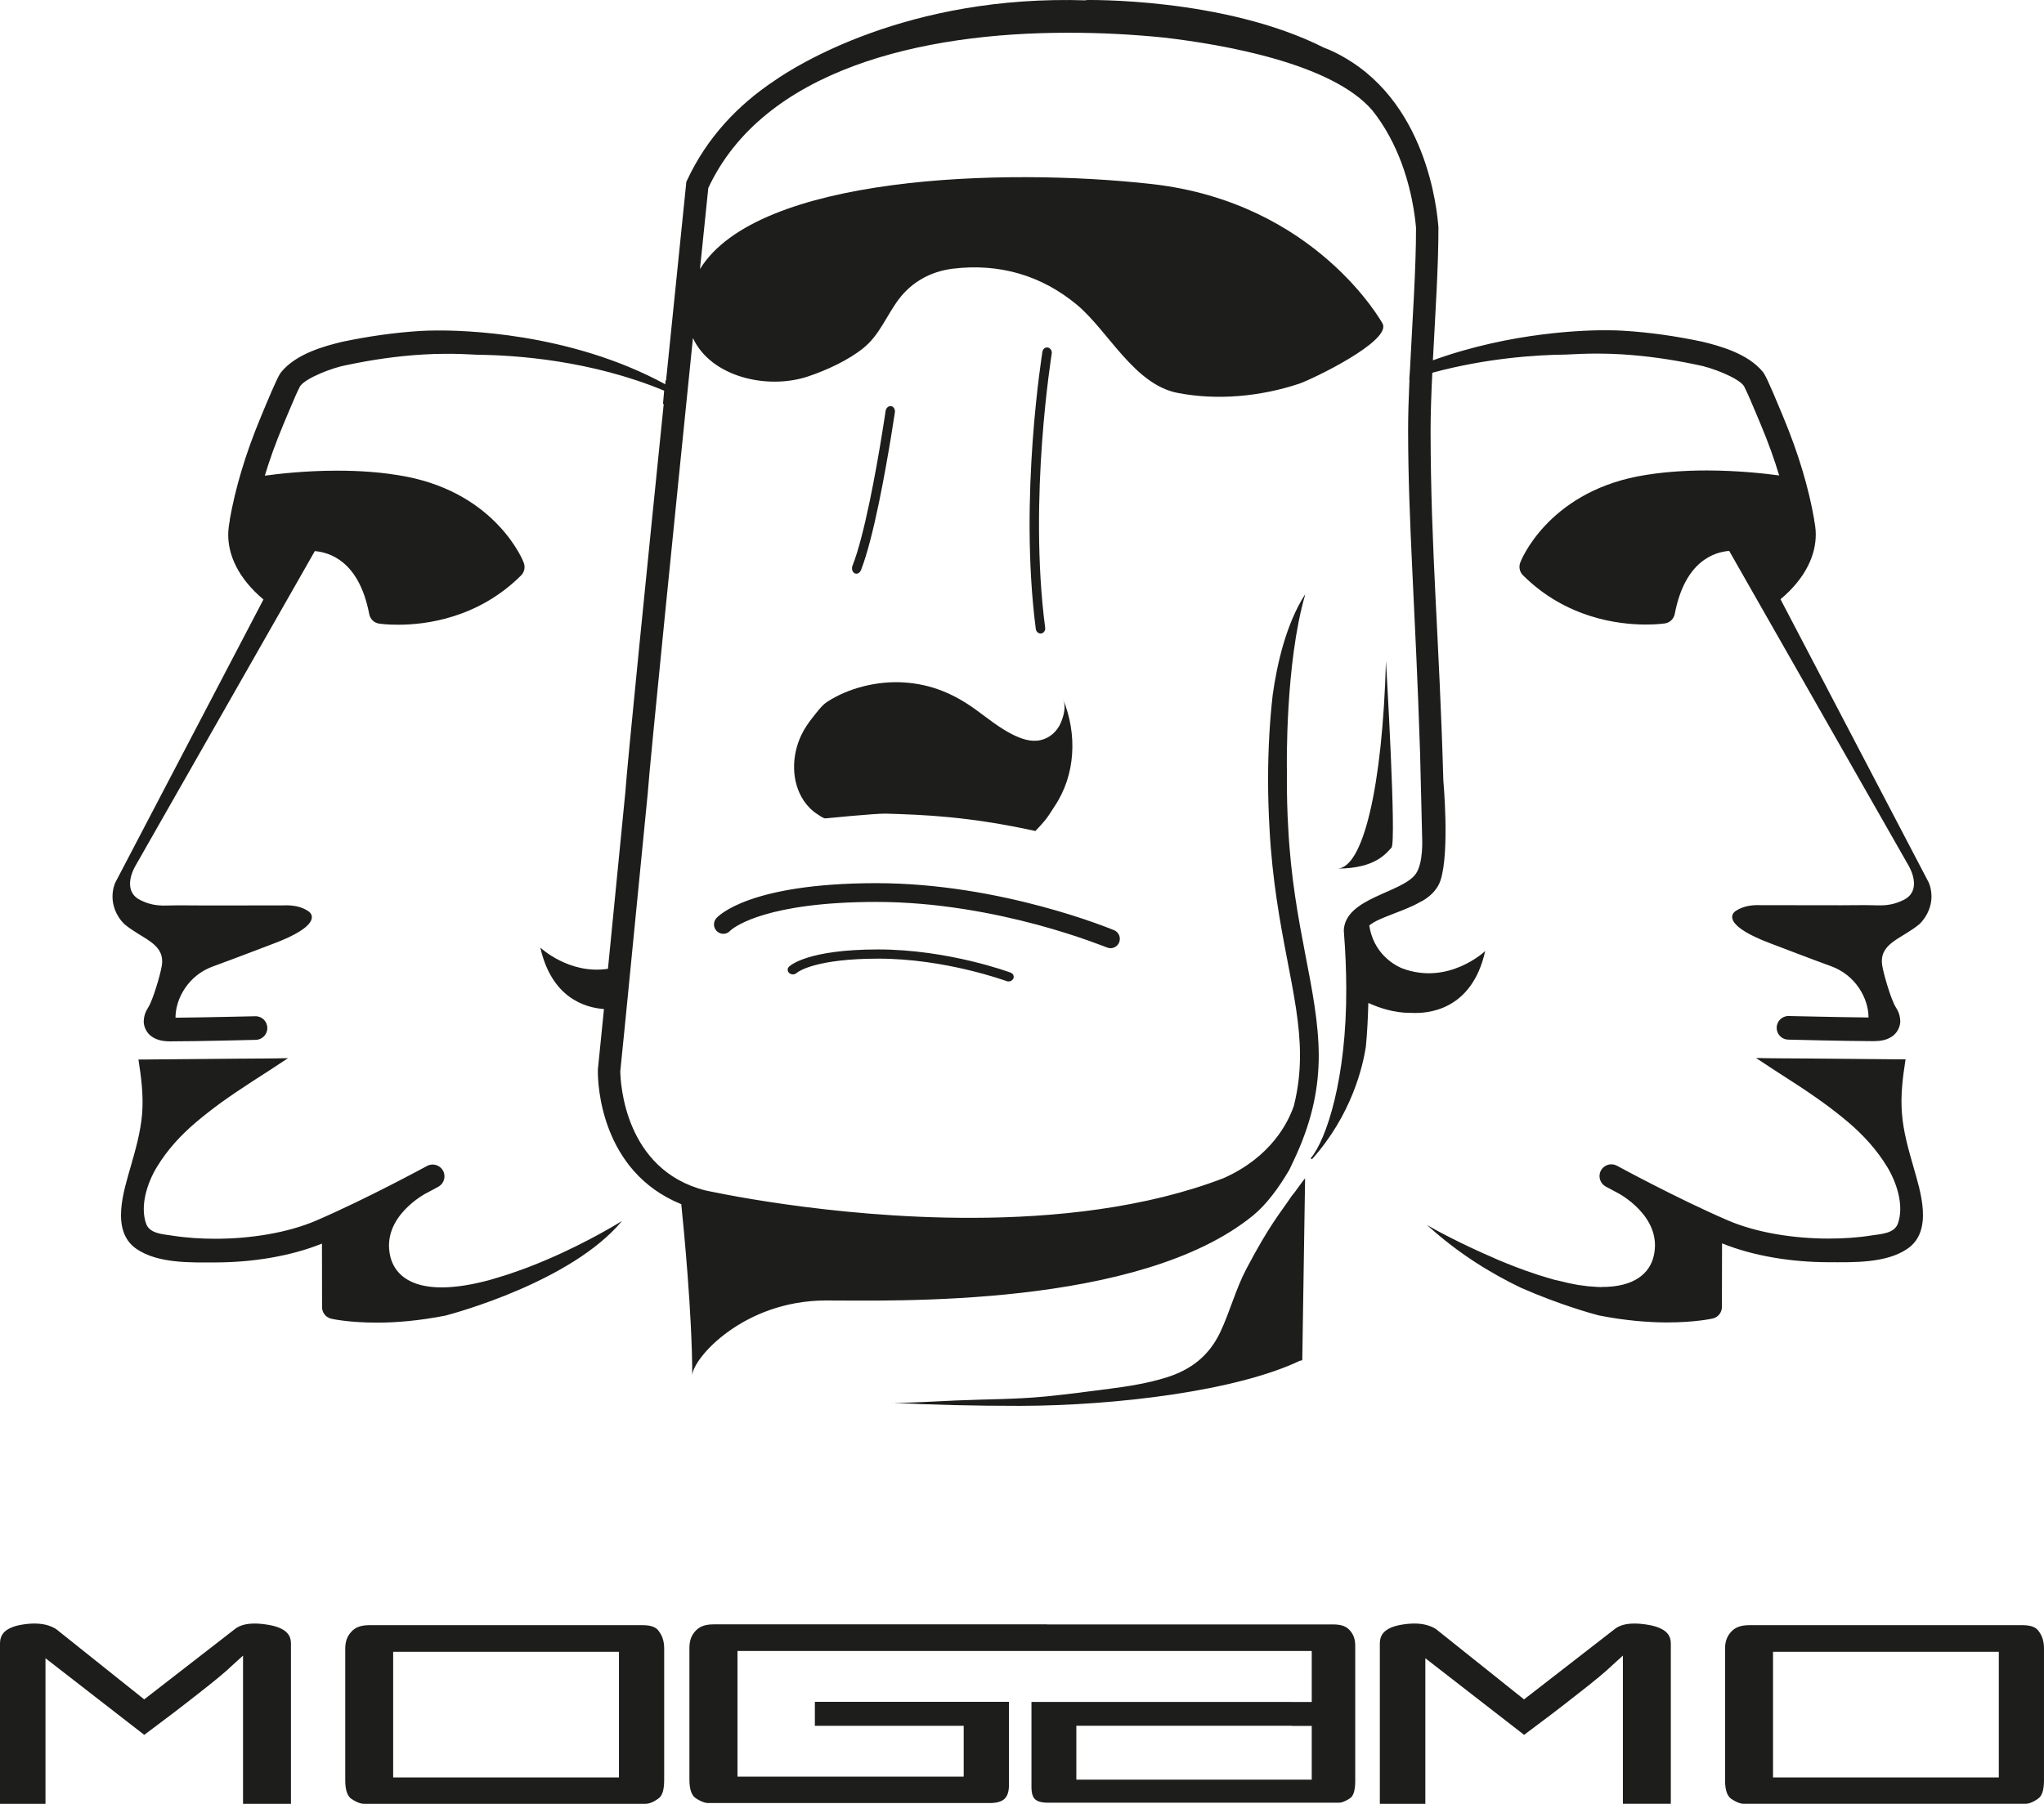
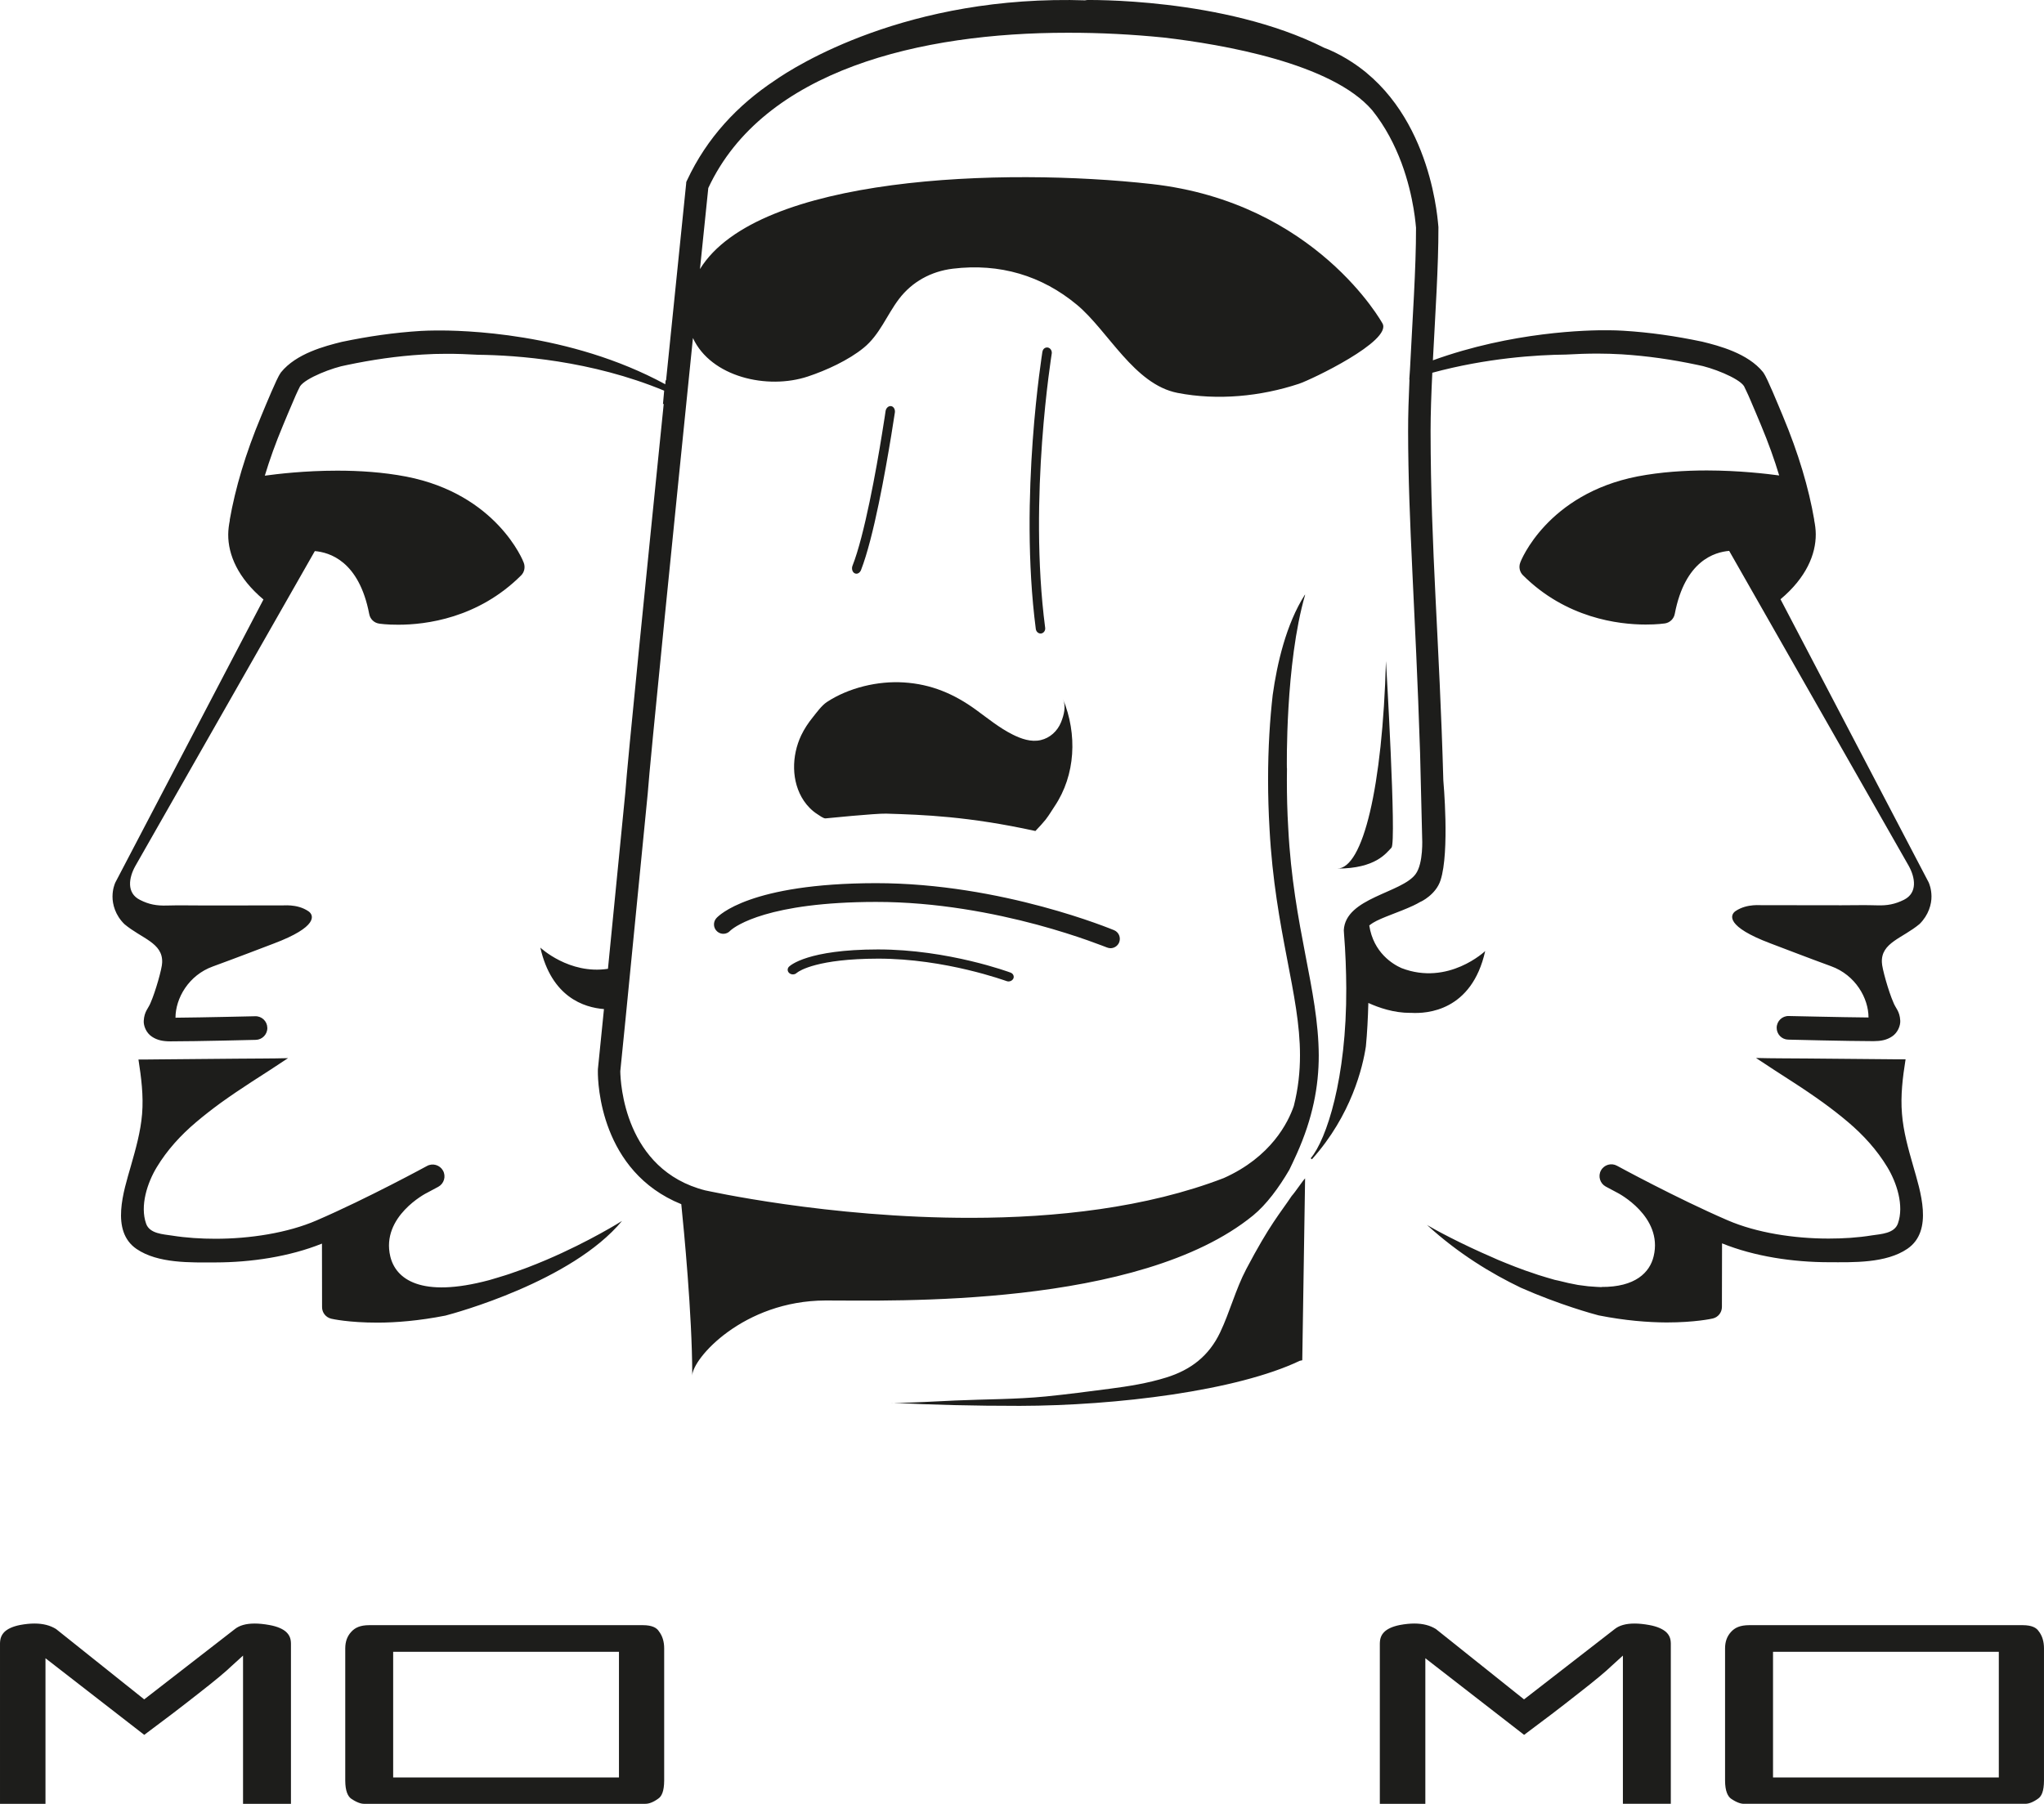
<svg xmlns="http://www.w3.org/2000/svg" id="Livello_1" viewBox="0 0 307.009 271">
  <defs>
    <style>      .cls-1 {        fill: #1d1d1b;      }    </style>
  </defs>
  <g>
    <g>
      <path class="cls-1" d="M98.988,245.113l-.019-.029-.015-.025c-.342-.523-1.036-.894-2.38-.899h-41.121c-1.329.005-2.125.361-2.712,1.021-.596.655-.879,1.451-.884,2.467v19.862c.005,1.603.41,2.38.894,2.722.826.562,1.48.772,1.925.767h42.26c.508,0,1.138-.205,1.92-.767.523-.347.894-1.089.904-2.722v-19.862c0-1.041-.274-1.886-.772-2.536ZM92.968,267.037h-33.914v-18.875h33.914v18.875Z" />
      <path class="cls-1" d="M43.003,245.201c-.474-.445-1.305-.841-2.526-1.06-.831-.151-1.569-.225-2.218-.225-1.353,0-2.292.303-2.927.791l-13.046,10.119-.625.484-13.246-10.574c-.87-.533-1.911-.821-3.239-.821-.655,0-1.378.073-2.17.22-1.139.225-1.901.611-2.345,1.046-.43.445-.65.943-.66,1.739v24.079h6.831v-21.87l14.834,11.511c2.819-2.091,5.511-4.138,8.003-6.103,2.707-2.101,4.402-3.538,5.121-4.246l1.715-1.558v22.266h7.197v-24.079c-.01-.782-.23-1.261-.699-1.72Z" />
    </g>
    <g>
      <path class="cls-1" d="M306.246,245.113l-.024-.029-.019-.025c-.342-.523-1.036-.894-2.38-.899h-41.117c-1.334.01-2.125.366-2.712,1.021-.596.655-.884,1.446-.889,2.462v19.867c.005,1.603.42,2.38.899,2.722.821.562,1.476.772,1.92.767h42.265c.508,0,1.133-.205,1.92-.767.518-.347.894-1.089.899-2.722v-19.867c0-1.036-.269-1.886-.762-2.531ZM300.222,267.037h-33.914v-18.875h33.914v18.875Z" />
      <path class="cls-1" d="M250.257,245.201c-.484-.44-1.31-.841-2.531-1.06-.826-.151-1.564-.225-2.219-.225-1.344,0-2.292.303-2.927.791l-13.041,10.119-.63.484-13.241-10.574c-.87-.533-1.911-.821-3.244-.821-.65,0-1.373.073-2.164.22-1.143.225-1.901.606-2.345,1.046-.44.445-.65.943-.664,1.739v24.079h6.836v-21.87l14.834,11.511c2.819-2.091,5.511-4.138,8.003-6.108,2.702-2.096,4.402-3.533,5.121-4.241l1.715-1.558v22.266h7.197v-24.079c-.01-.782-.23-1.261-.699-1.72Z" />
    </g>
-     <path class="cls-1" d="M202.734,244.928c-.484-.537-1.144-.865-2.448-.88h-43.017v-.01h-50.112c-1.339.01-2.135.362-2.721,1.021-.596.65-.88,1.451-.884,2.463v19.872c.005,1.607.41,2.37.894,2.717.826.567,1.48.777,1.93.772h42.348c1.139-.005,1.798-.278,2.175-.65.386-.381.645-.992.65-2.076v-12.479h-29.155v3.601h22.354v7.637h-33.978v-18.875h86.254v7.661h-3.005v-.01h-39.094v12.797c.005,1.046.249,1.539.528,1.808.274.274.821.533,1.93.538h43.721c.323.015.919-.156,1.7-.694.347-.239.738-.86.752-2.438v-20.512c-.015-.953-.269-1.652-.821-2.262ZM197.023,261.868v5.497h-35.356v-8.096h32.346v.029h3.01v2.57Z" />
  </g>
  <path class="cls-1" d="M122.055,107.798c-.664.821-1.256,1.72-1.715,2.678-1.446,3.054-1.534,6.963.401,9.841.547.806,1.246,1.51,2.067,2.028.234.152.884.635,1.187.606.015,0,7.559-.762,9.112-.714,5.599.171,12.328.401,22.413,2.609.45-.45,1.29-1.397,1.544-1.725.596-.782.777-1.153,1.329-1.974,3.176-4.72,3.435-10.862,1.275-16.114.469,1.129.137,2.38-.298,3.474-.538,1.324-1.652,2.36-3.054,2.682-1.451.337-2.932-.191-4.222-.836-1.998-1.002-3.708-2.414-5.511-3.723-3.298-2.394-6.728-3.85-10.842-4.104-3.88-.249-8.258.791-11.517,2.927-.811.528-1.569,1.598-2.169,2.345ZM166.245,142.338c.181.068.366.117.552.117.547,0,1.07-.328,1.295-.86.293-.718-.034-1.539-.748-1.842-.103-.029-16.784-7.08-35.801-7.07-18.904.025-23.59,4.862-23.952,5.267-.513.581-.459,1.48.127,1.989.577.518,1.466.459,1.974-.122l.078-.069c.718-.62,5.619-4.226,21.772-4.246,9.152-.01,17.805,1.7,24.182,3.405,6.396,1.725,10.5,3.445,10.52,3.43ZM118.508,145.23c-.293.298-.254.733.069.987.327.254.821.225,1.104-.064l.044-.029c.391-.308,3.122-2.082,12.123-2.101,5.096-.01,9.924.836,13.476,1.681,3.557.845,5.839,1.691,5.848,1.686.098.034.21.059.308.059.303,0,.591-.161.723-.425.161-.352-.02-.757-.42-.904-.049-.019-9.342-3.489-19.935-3.479-10.525.01-13.134,2.394-13.339,2.59ZM157.401,52.214c-.386-.073-.752.186-.816.591h-.01c.01.039-3.577,21.807-.997,41.698.059.42.42.718.801.669.381-.054.66-.43.606-.85-2.561-19.559.997-41.175.987-41.214.059-.41-.195-.811-.572-.894ZM129.321,85.654c1.906-4.886,3.664-14.888,4.544-20.233.342-2.106.547-3.464.547-3.464.059-.469-.195-.884-.567-.943-.386-.054-.762.278-.831.748,0,0-.19,1.349-.537,3.43-.84,5.272-2.658,15.333-4.432,19.803-.171.44-.025.948.318,1.129.059.029.127.044.181.059.308.049.625-.166.777-.528ZM208.998,127.357c.791-.786-.826-28.041-.826-28.041-.523,18.88-3.435,31.174-7.324,31.178,5.819-.005,7.368-2.355,8.15-3.137ZM79.414,190.355c-.249.093-.499.186-.748.279-.542.2-1.06.381-1.578.557-.366.132-.738.264-1.124.381-.445.147-.855.269-1.275.391-.401.127-.801.239-1.202.357-10.31,2.761-14.053-.176-14.864-3.557-1.427-5.99,5.399-9.499,5.399-9.499l-.01.01c1.139-.611,1.813-.977,1.823-.977.86-.469,1.183-1.558.709-2.419-.469-.855-1.554-1.177-2.409-.704-.015.005-8.927,4.871-16.588,8.179-4.378,1.896-10.051,2.756-15.171,2.756-2.194,0-4.393-.137-6.552-.479-1.31-.205-3.342-.274-3.875-1.779-.963-2.712.2-6.181,1.593-8.487,1.558-2.58,3.601-4.818,5.897-6.758,1.182-1.002,2.414-1.959,3.674-2.883,1.53-1.099,3.098-2.159,4.681-3.186,1.827-1.177,3.665-2.35,5.468-3.562-2.536.068-5.091.049-7.627.078-4.021.039-8.038.073-12.054.108-.923.005-1.857.029-2.785.015.42,2.717.772,5.423.547,8.179-.22,2.687-.958,5.272-1.696,7.857-1.046,3.689-3.098,9.723.865,12.43,3.225,2.199,8.13,2.033,11.864,2.023,5.302-.01,11.077-.855,15.983-2.829l.015,9.547c0,.831.567,1.539,1.378,1.735.108.029,2.629.596,6.943.591,2.741,0,6.215-.274,10.202-1.056,1.393-.361,18.968-5.116,26.532-14.223,0,0-4.818,3.059-11.385,5.858-.914.386-1.788.743-2.628,1.065ZM105.955,178.848c-12.176-3.083-12.758-16.236-12.787-17.878v-.034l.782-7.779,3.332-33.882c.298-4.393,4.192-42.895,6.797-68.493,2.692,5.844,11.16,7.813,17.268,5.78,2.77-.919,6.122-2.458,8.384-4.314,2.399-1.955,3.459-4.901,5.277-7.305,1.974-2.614,4.852-4.178,8.091-4.574,7.07-.86,13.393,1.041,18.67,5.433,4.7,3.928,8.57,11.951,15.103,13.227,6.01,1.168,12.499.528,18.235-1.373,1.867-.621,13.989-6.42,12.548-9.054,0,0-9.963-18.186-34.682-20.956-22.212-2.482-59.205-1.295-67.839,12.782.66-6.479,1.129-11.023,1.251-12.181,8.292-17.79,31.989-23.336,53.952-23.326,4.994-.015,9.88.259,14.443.718,8.912,1.036,25.256,3.86,31.32,10.916,1.994,2.477,3.401,5.253,4.397,7.901,1.954,5.253,2.164,9.762,2.189,9.758.015,6.073-.547,13.96-.904,21.235-.025.015.029-.015,0,0l-.108,1.583c.015-.01.02-.01.029-.01-.122,2.746-.21,5.37-.205,7.739.019,13.842,1.089,26.444,1.798,48.338l.313,12.802s.215,3.782-.977,5.409c-2.077,2.863-10.554,3.557-10.793,8.443,0,.2.015.352.029.474.23,2.839.327,5.619.342,8.228.059,13.565-2.981,22.771-5.345,25.561l.19.147c5.971-6.665,7.652-13.955,8.101-16.96.196-2.033.308-4.231.371-6.523,1.554.709,3.826,1.5,6.288,1.49.034,0,.069-.005.098-.005,2.428.152,9.152-.269,11.165-9.285,0,0-5.536,5.282-12.577,2.56-1.261-.557-4.202-2.287-4.837-6.401.137-.117.323-.244.562-.401,1.339-.816,3.831-1.549,6.068-2.595.362-.166.733-.371,1.099-.582v.015s2.277-1.041,2.981-3.244c1.388-4.265.415-14.981.415-14.981-.596-21.171-1.896-34.638-1.915-52.491,0-2.639.108-5.633.259-8.761,8.165-2.213,15.694-2.687,20.077-2.731,1.593-.093,3.195-.147,4.769-.147,1.217.01,2.409.034,3.577.108,3.889.244,7.53.772,11.365,1.583,2.086.361,6.205,1.945,7.026,3.195.01.025.034.069.064.132.068.122.151.308.249.523.205.425.469.992.718,1.598.533,1.226,1.114,2.634,1.524,3.611,1.104,2.638,2.013,5.165,2.731,7.559-1.857-.249-5.986-.743-10.857-.752-3.298,0-6.914.225-10.407.894-13.569,2.648-17.556,12.689-17.624,12.948-.249.64-.108,1.388.391,1.891,6.474,6.455,14.341,7.417,18.44,7.417,1.744.005,2.834-.161,2.912-.171.743-.122,1.334-.699,1.466-1.451,1.539-8.003,6.005-9.259,8.169-9.445l26.957,47.302c.987,1.764,1.368,4.07-.694,5.111-1.353.674-2.521.889-4.021.84-1.798-.059-3.611-.01-5.414-.01-2.58,0-5.16-.01-7.745-.01-1.353-.005-2.702-.005-4.055-.005-.142.054-2.292-.303-4.061.879-.889.601-1.422,2.35,5.194,4.847,1.339.503,5.917,2.272,9.147,3.445,3.66,1.324,5.624,4.809,5.619,7.702-4.192-.034-11.956-.23-11.981-.22-.977-.024-1.788.748-1.813,1.739-.019.977.752,1.788,1.725,1.808.015,0,8.819.225,12.831.23,1.065-.005,1.969-.156,2.785-.714.841-.552,1.261-1.622,1.222-2.36-.078-1.461-.718-1.881-1.036-2.751-.699-1.565-1.734-5.19-1.725-6.036-.122-2.951,3.083-3.582,5.663-5.741,1.378-1.368,1.803-3,1.788-4.168-.015-1.099-.313-1.823-.42-2.077l-22.256-42.543c3.86-3.239,5.311-6.743,5.296-9.772-.005-.748-.107-1.446-.239-2.106v-.098c-.816-4.715-2.34-9.899-4.705-15.557-.406-.962-.992-2.394-1.534-3.645-.606-1.324-.938-2.223-1.446-2.951-2.277-2.819-6.601-3.953-9.147-4.573-3.987-.836-7.803-1.393-11.873-1.642-.709-.053-1.431-.053-2.135-.068-3.195-.044-14.541.21-26.429,4.515.352-6.845.845-14.17.831-20.009-.064-.19-.743-16.818-12.982-24.787-1.075-.704-2.208-1.329-3.445-1.871-.23-.098-.489-.191-.733-.288C183.762-.464,162.976.006,162.976.006l.234.049c-26.971-.909-43.892,9.977-46.823,12.025-5.604,3.719-10.202,8.609-13.188,15l-.122.264-.019.269c0,.01-1.348,13.188-3.015,29.546-.019-.01-.044-.025-.068-.034l-.049.606c-14.419-7.832-30.646-8.126-34.564-8.077-.709.015-1.432.015-2.14.064-4.07.254-7.886.811-11.868,1.642-2.555.63-6.87,1.754-9.152,4.583-.503.728-.841,1.622-1.446,2.946-.542,1.251-1.133,2.678-1.534,3.645-2.365,5.653-3.884,10.842-4.715,15.562,0,.025.01.059.01.093-.132.66-.23,1.349-.239,2.101-.019,3.034,1.437,6.537,5.292,9.777l-22.256,42.538c-.107.259-.406.972-.415,2.081-.01,1.163.41,2.814,1.793,4.158,2.575,2.164,5.785,2.8,5.663,5.751.01.845-1.031,4.471-1.725,6.031-.327.87-.962,1.295-1.041,2.756-.039.743.376,1.808,1.222,2.36.816.557,1.725.709,2.785.709,4.016,0,12.811-.225,12.831-.225.967-.025,1.749-.836,1.725-1.813-.024-.992-.835-1.764-1.817-1.735-.019-.005-7.784.186-11.976.22,0-2.897,1.954-6.383,5.619-7.702,3.225-1.173,7.818-2.937,9.152-3.445,6.611-2.492,6.078-4.246,5.194-4.847-1.764-1.192-3.923-.821-4.065-.879-1.348,0-2.702.005-4.056.005-2.58,0-5.164.005-7.745.005-1.808,0-3.611-.044-5.409.01-1.505.044-2.673-.156-4.021-.845-2.067-1.026-1.686-3.347-.694-5.106l26.952-47.298c2.16.186,6.63,1.442,8.169,9.445.132.752.723,1.334,1.471,1.446.078.015,1.163.181,2.912.171,4.095,0,11.966-.953,18.44-7.417.493-.498.635-1.241.391-1.891-.073-.254-4.06-10.295-17.639-12.943-3.489-.669-7.099-.899-10.398-.894-4.872,0-9.005.499-10.857.752.723-2.399,1.627-4.92,2.736-7.564.406-.972.987-2.384,1.52-3.601.249-.616.513-1.177.709-1.603.112-.22.186-.396.259-.523.034-.059.059-.108.064-.132.826-1.251,4.94-2.834,7.021-3.196,3.84-.806,7.481-1.339,11.37-1.578,1.168-.078,2.36-.112,3.577-.112,1.573-.005,3.176.053,4.779.146,5.761.064,16.974.841,27.948,5.394l-.181,2.018c.044,0,.073-.029.113-.029-2.497,24.533-5.502,54.373-5.761,58.306l-2.614,26.561c-5.839.894-10.158-3.186-10.158-3.186,1.681,7.433,6.542,9.002,9.557,9.236l-.122,1.217-.787,7.808c0,.064-.005.176-.005.352-.015,1.749.386,15.02,12.528,19.935.386,3.752,1.627,16.574,1.647,25.486v.269c.044-2.585,7.681-11.248,20.004-11.287,9.875-.015,47.107,1.207,64.233-12.772,1.984-1.622,3.865-4.153,5.448-6.87.059-.122.21-.44.41-.86h0c.019-.039.039-.068.049-.098.19-.41.42-.899.645-1.402,2.414-5.38,3.313-10.158,3.313-14.829-.054-9.93-3.811-19.169-4.583-34.126-.156-2.555-.205-4.954-.205-7.202,0-.62.015-1.207.015-1.813h-.015s-.273-15.684,2.741-26.043c-.019-.01-.024-.01-.039-.015-2.819,4.412-4.183,10.393-4.832,15.059-.406,3.582-.699,7.832-.694,12.821,0,2.292.069,4.74.22,7.339.831,15.367,4.588,24.831,4.573,33.979,0,2.497-.264,4.984-.928,7.608-.845,2.472-3.415,7.661-10.52,10.832-11.634,4.486-25.31,5.966-37.931,5.976-21.553.029-39.876-4.124-39.92-4.119M133.865,210.759c.098.005.166.005.264.005h.059c-.103-.005-.21-.01-.313-.01l-.01.005ZM187.187,190.667c-1.598,3.034-2.458,6.435-3.933,9.533-1.676,3.503-4.373,5.599-8.067,6.748-2.751.86-5.678,1.329-8.521,1.695-3.205.415-6.391.84-9.596,1.158-4.495.44-9.049.406-13.564.606-3.098.127-6.215.352-9.318.356,5.736.293,12.108.455,18.987.45,14.512-.029,32.59-2.257,42.055-6.772l.371-.078.425-27.328c-.361.357-1.451,2.023-2.013,2.643-1.769,2.653-3.264,4.231-6.826,10.989ZM285.676,167.322c-.23-2.756.112-5.467.542-8.179-.933.015-1.867,0-2.79-.01-4.011-.039-8.028-.073-12.054-.108-2.536-.025-5.086-.01-7.622-.078,1.808,1.212,3.63,2.379,5.467,3.567,1.588,1.021,3.147,2.077,4.676,3.181,1.256.914,2.497,1.876,3.679,2.878,2.292,1.94,4.334,4.183,5.893,6.758,1.402,2.311,2.56,5.77,1.598,8.487-.542,1.51-2.565,1.578-3.879,1.778-2.155.352-4.358.484-6.547.484-5.126,0-10.793-.855-15.181-2.761-7.656-3.308-16.569-8.169-16.574-8.174-.865-.479-1.945-.161-2.419.699-.474.855-.147,1.945.704,2.414.019,0,.684.366,1.823.972h0s6.821,3.513,5.389,9.499c-.582,2.462-2.766,4.656-7.857,4.622l.02.025c-.098,0-.196-.015-.293-.015-.156,0-.318-.015-.474-.025-.806-.034-1.637-.117-2.506-.254-.093-.015-.166-.025-.259-.034-.948-.166-1.935-.386-2.927-.645-.2-.049-.361-.068-.567-.122-.401-.108-.796-.225-1.192-.347-.42-.127-.84-.249-1.28-.391-.371-.122-.757-.249-1.124-.386-.518-.166-1.036-.347-1.573-.557-.259-.093-.503-.181-.748-.278-.84-.328-1.725-.679-2.634-1.06-.249-.107-.479-.215-.718-.323-4.803-2.062-8.771-4.212-9.904-4.896,4.7,4.305,9.704,7.319,14.077,9.416,5.824,2.575,10.964,3.972,11.687,4.158,3.997.796,7.466,1.05,10.202,1.065,4.309,0,6.84-.567,6.948-.596.811-.186,1.373-.909,1.373-1.735l.019-9.552c4.911,1.984,10.676,2.824,15.988,2.834,3.728.01,8.643.176,11.858-2.023,3.958-2.717,1.911-8.736.865-12.435-.738-2.575-1.476-5.165-1.686-7.852Z" />
</svg>